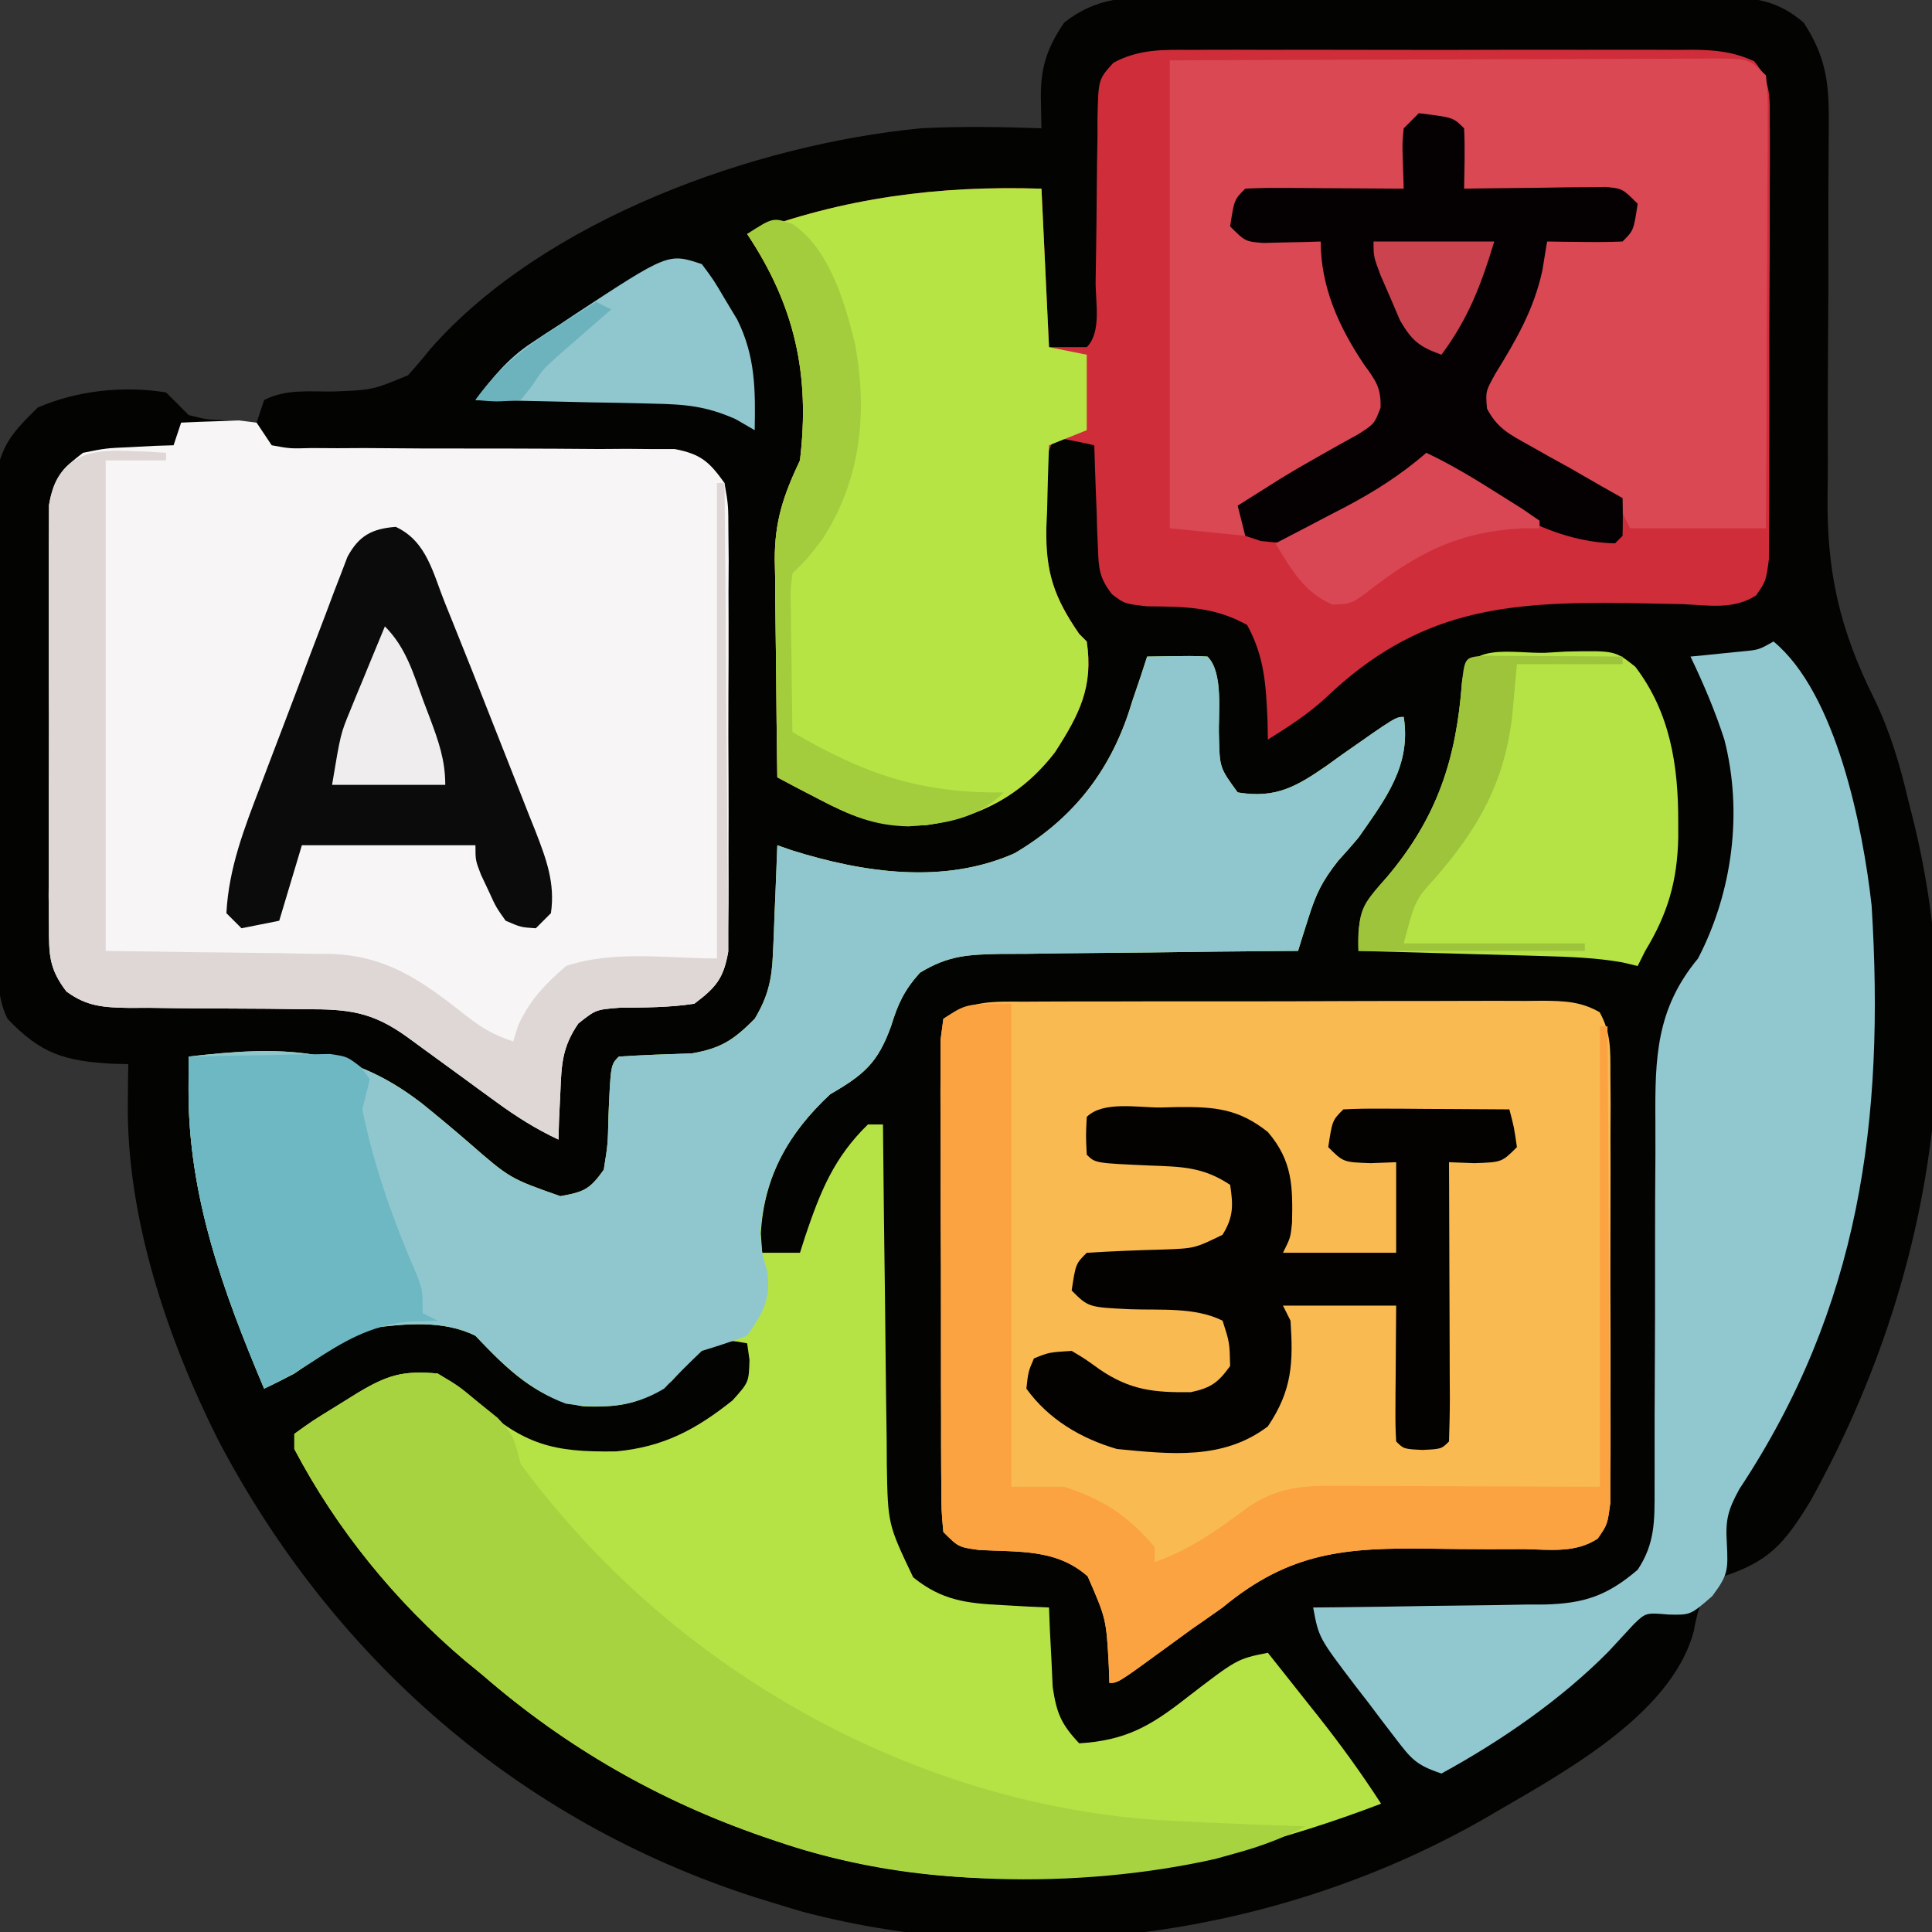
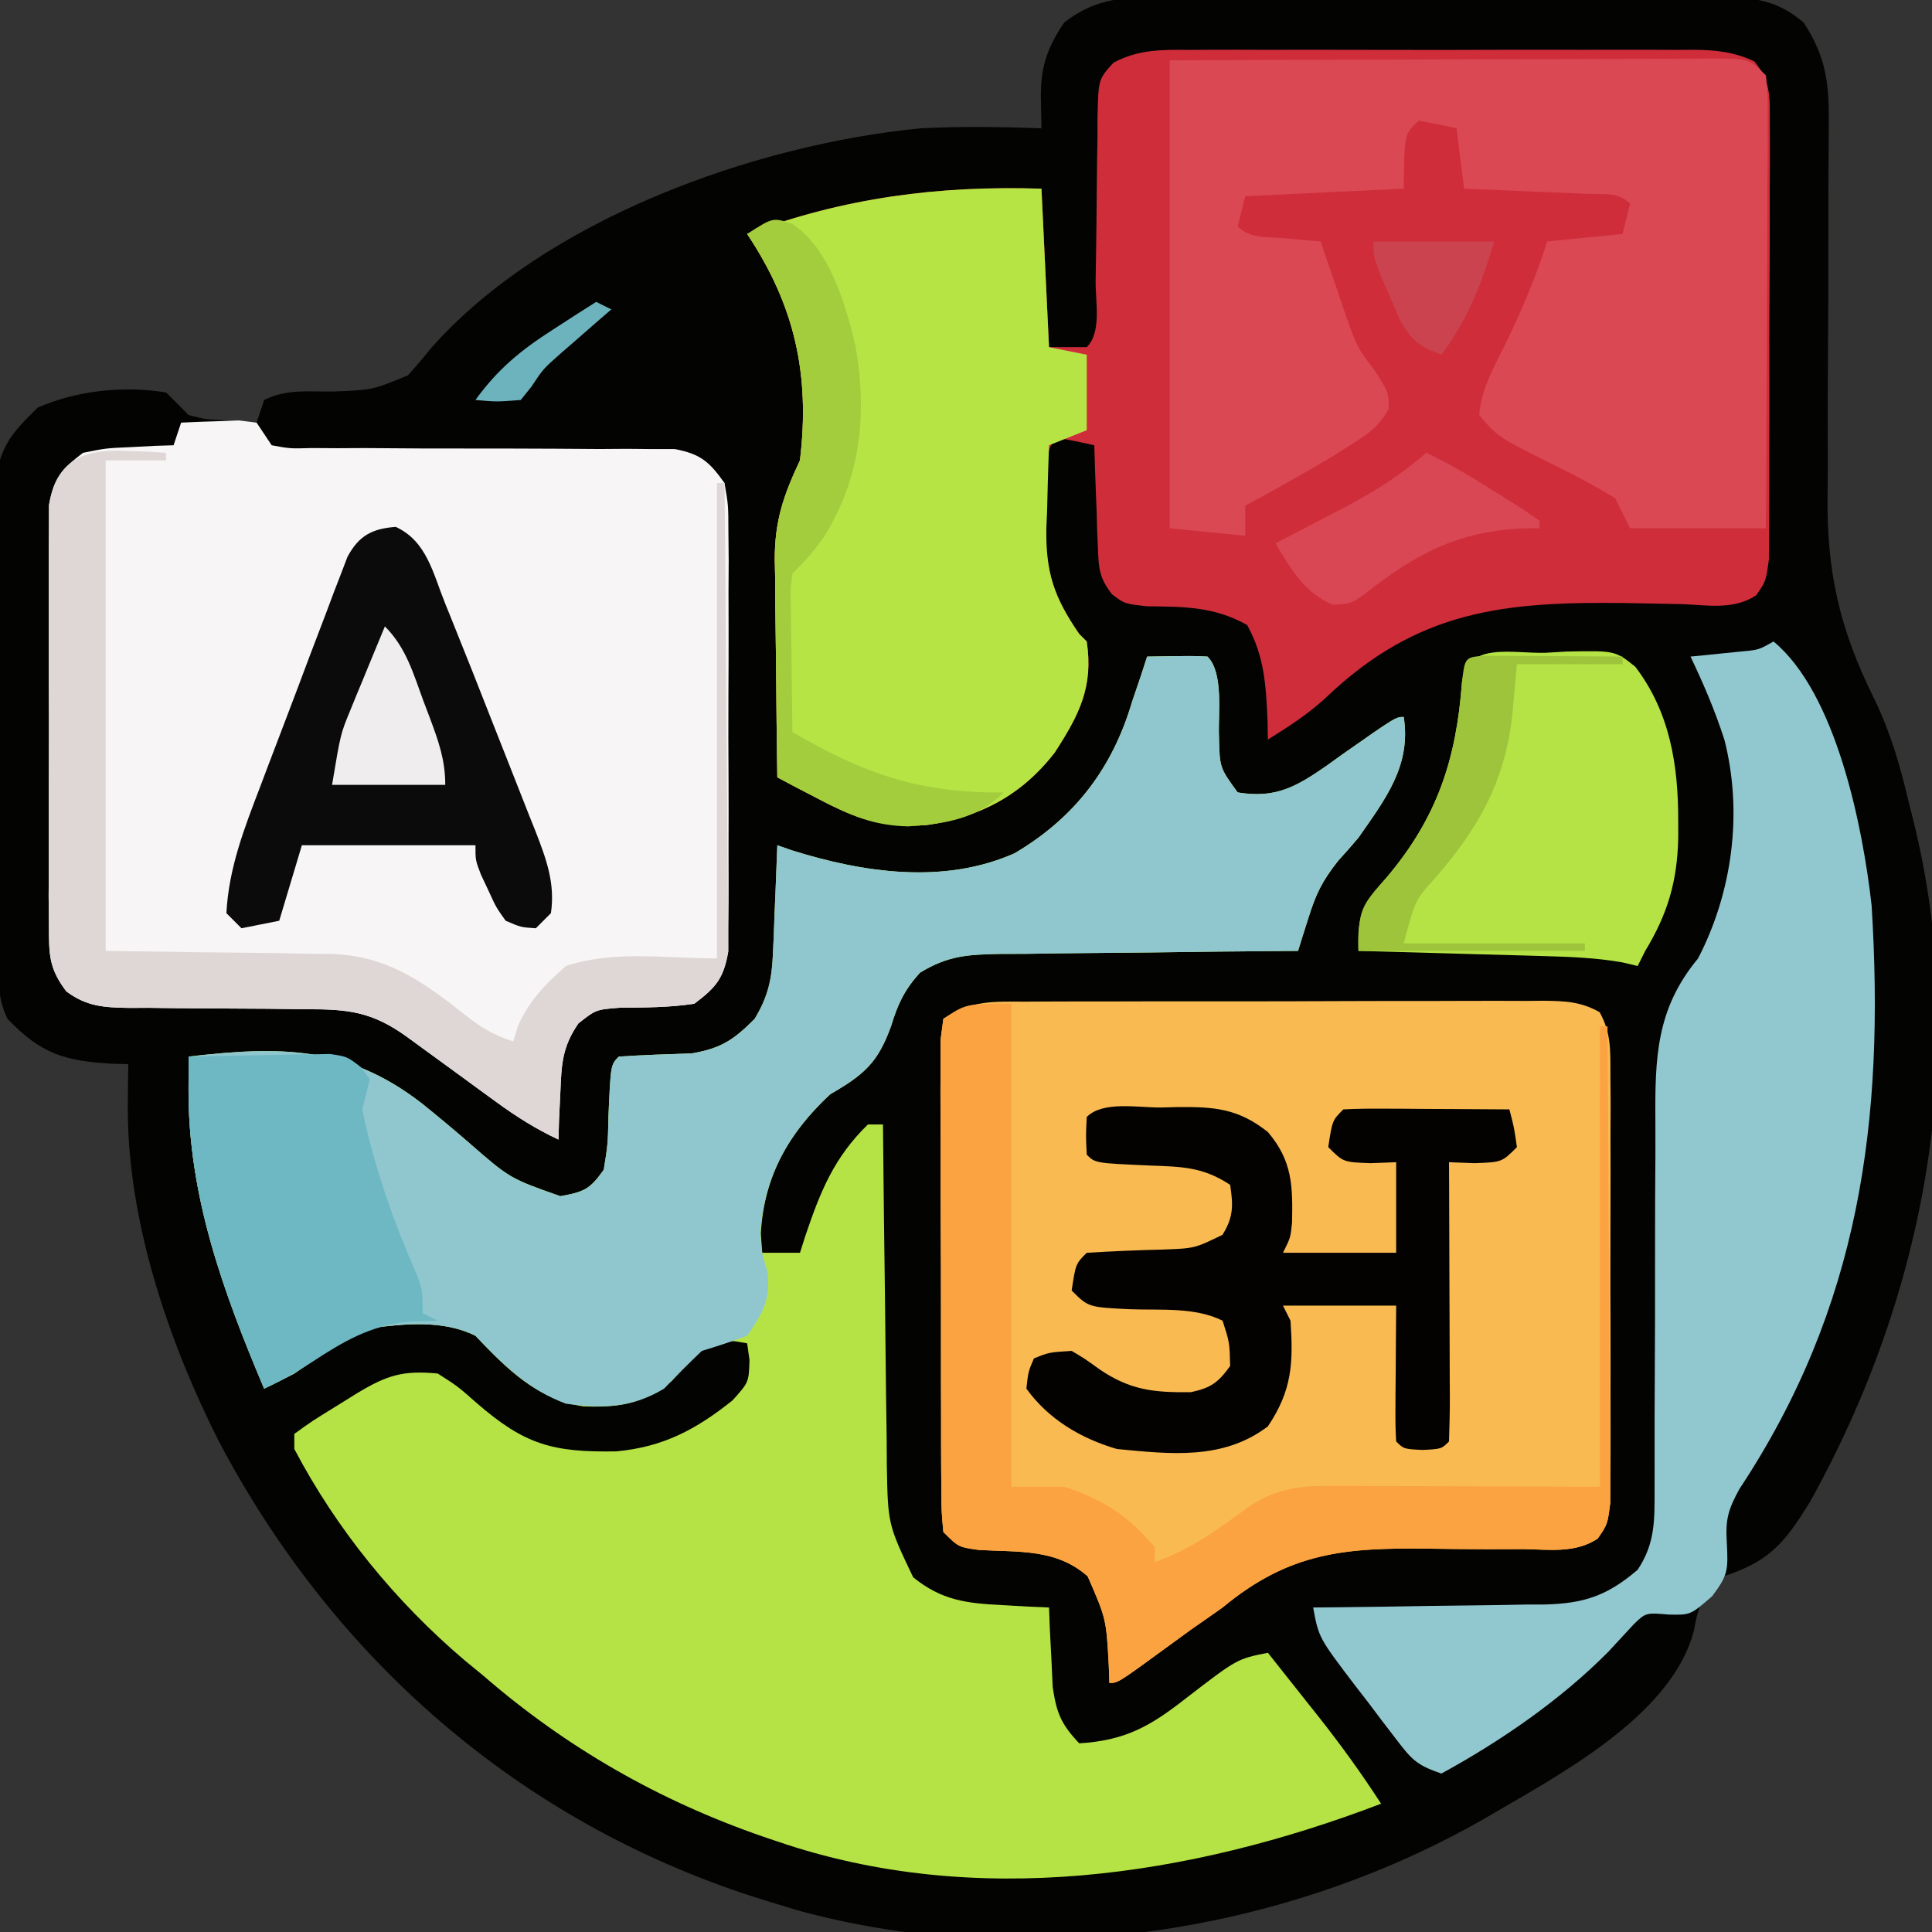
<svg xmlns="http://www.w3.org/2000/svg" version="1.1" width="256" height="256">
  <rect width="100%" height="100%" fill="#333333" stroke="none" />
  <path d="M0 0 C1.277 -0.008 1.277 -0.008 2.579 -0.016 C5.385 -0.029 8.19 -0.02 10.996 -0.01 C12.95 -0.012 14.904 -0.015 16.858 -0.019 C20.95 -0.023 25.042 -0.017 29.134 -0.003 C34.376 0.014 39.618 0.004 44.861 -0.014 C48.894 -0.024 52.928 -0.021 56.962 -0.013 C58.895 -0.011 60.828 -0.014 62.761 -0.021 C65.463 -0.028 68.165 -0.017 70.867 0 C71.664 -0.006 72.461 -0.012 73.282 -0.018 C77.837 0.034 80.932 0.377 84.434 3.388 C87.284 7.767 87.798 11.165 87.755 16.333 C87.754 17.001 87.753 17.668 87.752 18.356 C87.748 19.798 87.738 21.24 87.722 22.682 C87.699 24.981 87.698 27.279 87.703 29.578 C87.716 36.111 87.7 42.643 87.643 49.176 C87.61 53.184 87.612 57.191 87.634 61.199 C87.636 62.71 87.625 64.22 87.6 65.731 C87.434 76.024 89.164 83.698 93.76 92.944 C95.905 97.358 97.189 101.756 98.309 106.513 C98.606 107.689 98.606 107.689 98.91 108.888 C106.59 139.713 100.562 171.848 85.328 199.287 C81.83 205.013 79.809 207.353 73.434 209.388 C71.014 211.721 70.47 213.183 69.871 216.513 C66.831 227.986 51.541 235.819 41.867 241.517 C15.101 256.749 -18.472 261.636 -48.422 253.646 C-49.807 253.237 -51.188 252.818 -52.566 252.388 C-53.257 252.174 -53.947 251.96 -54.659 251.739 C-85.81 241.708 -110.446 220.151 -125.644 191.225 C-132.425 177.726 -137.814 161.693 -137.629 146.513 C-137.62 145.546 -137.611 144.58 -137.602 143.583 C-137.59 142.859 -137.578 142.135 -137.566 141.388 C-138.219 141.374 -138.871 141.36 -139.543 141.345 C-145.955 140.995 -149.115 140.068 -153.566 135.388 C-155.033 132.454 -154.726 129.831 -154.759 126.555 C-154.767 125.853 -154.776 125.15 -154.784 124.426 C-154.809 122.096 -154.825 119.765 -154.84 117.435 C-154.845 116.639 -154.85 115.843 -154.856 115.023 C-154.883 110.808 -154.902 106.593 -154.917 102.378 C-154.933 98.029 -154.978 93.68 -155.029 89.331 C-155.063 85.984 -155.074 82.637 -155.08 79.289 C-155.086 77.686 -155.102 76.083 -155.126 74.481 C-155.157 72.233 -155.157 69.987 -155.15 67.739 C-155.158 66.461 -155.166 65.184 -155.174 63.868 C-154.366 59.244 -152.887 57.663 -149.566 54.388 C-144.329 52.129 -138.226 51.468 -132.566 52.388 C-131.557 53.379 -130.557 54.379 -129.566 55.388 C-127.295 55.961 -127.295 55.961 -124.879 56.076 C-124.071 56.141 -123.262 56.207 -122.43 56.275 C-121.815 56.312 -121.2 56.35 -120.566 56.388 C-120.236 55.398 -119.906 54.408 -119.566 53.388 C-116.578 51.894 -113.705 52.309 -110.379 52.263 C-105.218 52.064 -105.218 52.064 -100.512 50.119 C-99.462 48.958 -98.45 47.763 -97.469 46.544 C-82.411 29.477 -54.63 19.529 -32.566 17.388 C-27.229 17.114 -21.905 17.196 -16.566 17.388 C-16.591 16.137 -16.615 14.885 -16.641 13.595 C-16.721 9.474 -15.914 6.868 -13.566 3.388 C-9.291 0.006 -5.241 -0.04 0 0 Z " fill="#030302" transform="translate(154.566,-0.388)" />
  <path d="M0 0 C1.162 -0.008 1.162 -0.008 2.347 -0.016 C4.903 -0.029 7.459 -0.02 10.016 -0.01 C11.794 -0.012 13.572 -0.015 15.351 -0.019 C19.076 -0.023 22.802 -0.017 26.527 -0.003 C31.302 0.014 36.077 0.004 40.852 -0.014 C44.524 -0.024 48.196 -0.021 51.867 -0.013 C53.628 -0.011 55.389 -0.014 57.149 -0.021 C59.61 -0.028 62.07 -0.017 64.531 0 C65.259 -0.006 65.986 -0.012 66.735 -0.018 C69.704 0.019 72.005 0.269 74.718 1.51 C76.986 4.263 76.767 6.294 76.767 9.832 C76.775 10.805 76.775 10.805 76.784 11.799 C76.796 13.943 76.78 16.087 76.762 18.232 C76.762 19.723 76.763 21.213 76.766 22.704 C76.768 25.828 76.755 28.951 76.732 32.075 C76.704 36.08 76.707 40.085 76.719 44.09 C76.726 47.168 76.718 50.246 76.706 53.324 C76.701 54.801 76.701 56.278 76.705 57.755 C76.708 59.818 76.691 61.881 76.67 63.945 C76.664 65.119 76.659 66.294 76.653 67.504 C76.266 70.388 76.266 70.388 74.961 72.277 C72.035 74.195 68.695 73.599 65.328 73.443 C63.703 73.406 62.077 73.374 60.451 73.346 C59.603 73.331 58.755 73.315 57.881 73.298 C41.671 73.081 30.153 74.163 17.93 85.855 C15.56 88.038 12.994 89.683 10.266 91.388 C10.251 90.58 10.237 89.772 10.223 88.939 C10.01 84.173 9.834 80.424 7.516 76.201 C3.117 73.748 -0.793 73.781 -5.773 73.724 C-8.734 73.388 -8.734 73.388 -10.387 72.132 C-12.032 70.002 -12.151 68.825 -12.246 66.158 C-12.282 65.355 -12.317 64.553 -12.354 63.726 C-12.387 62.476 -12.387 62.476 -12.422 61.201 C-12.456 60.356 -12.49 59.511 -12.525 58.64 C-12.608 56.557 -12.673 54.472 -12.734 52.388 C-14.391 52.006 -16.059 51.674 -17.734 51.388 C-19.873 53.527 -19.012 58.068 -19.047 61.013 C-19.076 61.809 -19.105 62.604 -19.135 63.423 C-19.197 69.265 -18.044 72.566 -14.734 77.388 C-14.404 77.718 -14.074 78.048 -13.734 78.388 C-12.838 84.406 -14.7 88.041 -17.957 93.083 C-22.325 98.747 -27.855 101.661 -34.91 102.712 C-40.463 103.111 -44.142 101.94 -49.07 99.357 C-50.136 98.805 -51.201 98.252 -52.298 97.683 C-53.504 97.042 -53.504 97.042 -54.734 96.388 C-54.809 91.532 -54.863 86.676 -54.899 81.819 C-54.914 80.169 -54.935 78.52 -54.961 76.87 C-54.997 74.489 -55.014 72.109 -55.027 69.728 C-55.043 68.999 -55.058 68.269 -55.074 67.518 C-55.076 62.389 -53.915 59.02 -51.734 54.388 C-50.37 43.021 -52.421 33.858 -58.734 24.388 C-45.869 19.564 -33.392 17.961 -19.734 18.388 C-19.239 28.783 -19.239 28.783 -18.734 39.388 C-17.084 39.388 -15.434 39.388 -13.734 39.388 C-11.748 37.402 -12.574 33.462 -12.559 30.74 C-12.535 29.162 -12.511 27.583 -12.486 26.005 C-12.451 23.508 -12.422 21.011 -12.408 18.513 C-12.393 16.109 -12.353 13.706 -12.309 11.302 C-12.311 10.555 -12.312 9.808 -12.314 9.039 C-12.193 3.89 -12.193 3.89 -10.185 1.691 C-6.818 -0.099 -3.72 -0.031 0 0 Z " fill="#CF2D3A" transform="translate(157.734,6.612)" />
  <path d="M0 0 C6.152 -0.098 6.152 -0.098 8 0 C10.156 2.156 9.402 7.502 9.518 10.541 C9.609 14.725 9.609 14.725 12 18 C17.066 18.841 19.794 17.221 23.811 14.445 C24.802 13.73 24.802 13.73 25.812 13 C32.941 8 32.941 8 34 8 C35.022 14.472 31.542 18.912 28 24 C27.122 25.036 26.229 26.06 25.312 27.062 C23.154 29.804 22.373 31.443 21.355 34.684 C20.969 35.897 20.969 35.897 20.575 37.135 C20.29 38.058 20.29 38.058 20 39 C19.422 39.004 18.845 39.007 18.249 39.011 C12.231 39.053 6.212 39.122 0.194 39.208 C-2.051 39.236 -4.297 39.257 -6.542 39.271 C-9.772 39.292 -13.001 39.339 -16.23 39.391 C-17.233 39.392 -18.235 39.393 -19.268 39.394 C-23.663 39.486 -26.285 39.565 -30.101 41.886 C-32.198 44.221 -33.022 46.014 -33.938 49 C-35.697 53.842 -37.491 55.385 -42 58 C-47.547 63.171 -50.779 68.878 -51.188 76.5 C-51.126 77.325 -51.064 78.15 -51 79 C-49.35 79 -47.7 79 -46 79 C-45.769 78.276 -45.539 77.551 -45.301 76.805 C-43.308 70.897 -41.498 66.38 -37 62 C-36.34 62 -35.68 62 -35 62 C-34.994 62.663 -34.988 63.326 -34.982 64.01 C-34.918 70.921 -34.834 77.831 -34.738 84.742 C-34.704 87.32 -34.676 89.898 -34.654 92.476 C-34.62 96.185 -34.568 99.893 -34.512 103.602 C-34.505 104.752 -34.499 105.902 -34.492 107.087 C-34.353 114.961 -34.353 114.961 -31 122 C-27.226 125.057 -23.965 125.446 -19.188 125.688 C-18.026 125.753 -16.865 125.819 -15.668 125.887 C-14.788 125.924 -13.907 125.961 -13 126 C-12.944 127.446 -12.944 127.446 -12.887 128.922 C-12.821 130.185 -12.755 131.448 -12.688 132.75 C-12.629 134.003 -12.571 135.256 -12.512 136.547 C-11.995 140.031 -11.375 141.479 -9 144 C-2.876 143.624 0.419 141.744 5.188 138 C11.921 132.814 11.921 132.814 16 132 C17.753 134.206 19.502 136.415 21.25 138.625 C21.741 139.242 22.232 139.86 22.738 140.496 C25.683 144.226 28.421 148.008 31 152 C5.722 161.667 -22.775 165.983 -49 157 C-49.634 156.786 -50.267 156.571 -50.92 156.351 C-64.697 151.585 -76.982 144.556 -88 135 C-88.808 134.336 -89.616 133.672 -90.449 132.988 C-99.611 125.207 -107.401 115.652 -113 105 C-113 104.34 -113 103.68 -113 103 C-110.664 101.309 -110.664 101.309 -107.625 99.438 C-106.128 98.507 -106.128 98.507 -104.602 97.559 C-100.704 95.224 -98.604 94.561 -94 95 C-91.367 96.68 -91.367 96.68 -88.875 98.875 C-82.494 104.421 -78.818 105.459 -70.332 105.316 C-64.074 104.722 -59.797 102.43 -54.938 98.562 C-52.775 96.156 -52.775 96.156 -52.688 93.188 C-52.791 92.466 -52.894 91.744 -53 91 C-55.288 90.58 -55.288 90.58 -58 91 C-60.562 93.312 -60.562 93.312 -63 96 C-66.794 99.056 -69.985 99.525 -74.727 99.352 C-80.848 98.405 -84.862 94.374 -89 90 C-93.256 87.872 -98.392 88.396 -103 89 C-106.648 90.611 -109.743 92.722 -113 95 C-114.32 95.692 -115.65 96.368 -117 97 C-122.436 84.122 -127.085 71.438 -127.02 57.262 C-127.017 56.461 -127.014 55.66 -127.011 54.835 C-127.007 54.229 -127.004 53.624 -127 53 C-114.947 51.609 -106.021 51.528 -96.125 59.188 C-94.021 60.88 -91.956 62.604 -89.914 64.371 C-84.441 69.149 -84.441 69.149 -77.75 71.5 C-74.569 70.922 -73.855 70.597 -72 68 C-71.455 64.61 -71.455 64.61 -71.375 60.875 C-71.083 54.083 -71.083 54.083 -70 53 C-66.767 52.794 -63.535 52.68 -60.297 52.574 C-56.405 51.896 -54.77 50.775 -52 48 C-50.256 45.091 -49.723 42.825 -49.586 39.453 C-49.547 38.609 -49.509 37.764 -49.469 36.895 C-49.438 36.022 -49.407 35.149 -49.375 34.25 C-49.336 33.362 -49.298 32.474 -49.258 31.559 C-49.164 29.373 -49.078 27.187 -49 25 C-48.38 25.217 -47.76 25.433 -47.121 25.656 C-37.624 28.642 -26.935 30.23 -17.562 26.062 C-9.584 21.355 -4.593 14.786 -2 6 C-1.608 4.845 -1.216 3.69 -0.812 2.5 C-0.544 1.675 -0.276 0.85 0 0 Z " fill="#B5E345" transform="translate(152,87)" />
  <path d="M0 0 C1.624 -0.081 3.25 -0.139 4.875 -0.188 C5.78 -0.222 6.685 -0.257 7.617 -0.293 C8.797 -0.148 8.797 -0.148 10 0 C10.66 0.99 11.32 1.98 12 3 C14.433 3.45 14.433 3.45 17.304 3.369 C18.412 3.376 19.52 3.383 20.662 3.39 C22.465 3.381 22.465 3.381 24.305 3.371 C26.832 3.388 29.359 3.406 31.887 3.424 C35.885 3.434 39.884 3.437 43.882 3.436 C47.732 3.439 51.58 3.467 55.43 3.496 C56.628 3.488 57.826 3.48 59.06 3.471 C60.732 3.486 60.732 3.486 62.437 3.502 C63.417 3.502 64.397 3.501 65.406 3.501 C68.838 4.161 69.981 5.165 72 8 C72.508 10.922 72.508 10.922 72.518 14.357 C72.53 15.646 72.543 16.934 72.556 18.261 C72.549 19.663 72.54 21.066 72.531 22.469 C72.534 23.911 72.538 25.353 72.543 26.795 C72.549 29.814 72.54 32.833 72.521 35.853 C72.499 39.72 72.512 43.587 72.536 47.454 C72.55 50.431 72.546 53.407 72.535 56.384 C72.533 57.81 72.536 59.236 72.545 60.662 C72.555 62.655 72.537 64.649 72.518 66.643 C72.514 67.776 72.511 68.91 72.508 70.078 C71.887 73.651 70.864 74.837 68 77 C64.662 77.506 61.467 77.5 58.094 77.531 C54.96 77.777 54.96 77.777 52.641 79.609 C50.497 82.733 50.4 84.988 50.25 88.75 C50.165 90.506 50.165 90.506 50.078 92.297 C50.052 93.189 50.027 94.081 50 95 C47.02 93.602 44.434 91.971 41.777 90.031 C40.992 89.46 40.206 88.889 39.396 88.301 C38.585 87.707 37.774 87.112 36.938 86.5 C35.322 85.322 33.706 84.145 32.09 82.969 C31.377 82.447 30.664 81.926 29.929 81.389 C25.266 78.032 22.142 77.72 16.535 77.727 C14.831 77.706 13.128 77.685 11.424 77.664 C8.74 77.641 6.056 77.625 3.372 77.619 C0.78 77.61 -1.811 77.576 -4.402 77.539 C-5.203 77.544 -6.005 77.549 -6.83 77.554 C-10.198 77.495 -12.458 77.401 -15.211 75.365 C-17.538 72.289 -17.507 70.478 -17.518 66.643 C-17.53 65.354 -17.543 64.066 -17.556 62.739 C-17.549 61.337 -17.54 59.934 -17.531 58.531 C-17.534 57.089 -17.538 55.647 -17.543 54.205 C-17.549 51.186 -17.54 48.167 -17.521 45.147 C-17.499 41.28 -17.512 37.413 -17.536 33.546 C-17.55 30.569 -17.546 27.593 -17.535 24.616 C-17.533 23.19 -17.536 21.764 -17.545 20.338 C-17.555 18.345 -17.537 16.351 -17.518 14.357 C-17.514 13.224 -17.511 12.09 -17.508 10.922 C-16.887 7.349 -15.855 6.172 -13 4 C-9.984 3.391 -9.984 3.391 -6.75 3.25 C-5.134 3.165 -5.134 3.165 -3.484 3.078 C-2.665 3.052 -1.845 3.027 -1 3 C-0.67 2.01 -0.34 1.02 0 0 Z " fill="#F7F5F5" transform="translate(24,56)" />
  <path d="M0 0 C0.795 -0.005 1.591 -0.01 2.41 -0.015 C5.042 -0.029 7.673 -0.028 10.305 -0.026 C12.132 -0.03 13.959 -0.034 15.786 -0.039 C19.616 -0.047 23.445 -0.046 27.275 -0.041 C32.189 -0.035 37.101 -0.052 42.014 -0.075 C45.787 -0.09 49.56 -0.091 53.333 -0.088 C55.145 -0.088 56.956 -0.094 58.768 -0.104 C61.299 -0.116 63.829 -0.109 66.359 -0.098 C67.111 -0.105 67.862 -0.113 68.636 -0.121 C71.464 -0.092 73.659 -0.024 76.144 1.401 C77.679 4.179 77.561 6.463 77.568 9.626 C77.577 10.938 77.587 12.249 77.597 13.6 C77.591 15.033 77.585 16.467 77.578 17.9 C77.58 19.368 77.583 20.836 77.587 22.304 C77.591 25.381 77.585 28.458 77.571 31.534 C77.554 35.479 77.564 39.423 77.582 43.368 C77.592 46.399 77.589 49.431 77.581 52.463 C77.579 53.917 77.582 55.372 77.589 56.826 C77.596 58.859 77.583 60.891 77.568 62.923 C77.565 64.08 77.563 65.237 77.561 66.428 C77.18 69.275 77.18 69.275 75.878 71.152 C72.945 73.091 69.575 72.61 66.18 72.54 C64.553 72.543 62.927 72.547 61.301 72.552 C58.751 72.544 56.202 72.525 53.653 72.484 C42.508 72.334 35.102 72.879 26.18 80.275 C24.819 81.241 23.452 82.199 22.078 83.146 C20.901 83.998 19.727 84.854 18.555 85.712 C12.308 90.275 12.308 90.275 11.18 90.275 C11.154 89.539 11.128 88.803 11.102 88.044 C10.768 81.8 10.768 81.8 8.305 76.15 C4.133 72.469 -0.798 72.956 -6.105 72.654 C-8.82 72.275 -8.82 72.275 -10.82 70.275 C-11.081 67.466 -11.081 67.466 -11.095 63.837 C-11.1 63.177 -11.105 62.517 -11.11 61.836 C-11.124 59.649 -11.123 57.462 -11.121 55.275 C-11.125 53.758 -11.129 52.241 -11.134 50.724 C-11.142 47.543 -11.141 44.362 -11.136 41.181 C-11.13 37.098 -11.147 33.016 -11.17 28.934 C-11.185 25.801 -11.186 22.668 -11.183 19.535 C-11.183 18.029 -11.189 16.524 -11.199 15.018 C-11.211 12.916 -11.204 10.814 -11.193 8.712 C-11.193 7.515 -11.194 6.317 -11.195 5.083 C-11.071 4.156 -10.948 3.23 -10.82 2.275 C-7.117 -0.194 -4.285 -0.014 0 0 Z " fill="#F9BA52" transform="translate(135.82,132.725)" />
  <path d="M0 0 C6.152 -0.098 6.152 -0.098 8 0 C10.156 2.156 9.402 7.502 9.518 10.541 C9.609 14.725 9.609 14.725 12 18 C17.066 18.841 19.794 17.221 23.811 14.445 C24.802 13.73 24.802 13.73 25.812 13 C32.941 8 32.941 8 34 8 C35.022 14.472 31.542 18.912 28 24 C27.122 25.036 26.229 26.06 25.312 27.062 C23.154 29.804 22.373 31.443 21.355 34.684 C20.969 35.897 20.969 35.897 20.575 37.135 C20.29 38.058 20.29 38.058 20 39 C19.422 39.004 18.845 39.007 18.249 39.011 C12.231 39.053 6.212 39.122 0.194 39.208 C-2.051 39.236 -4.297 39.257 -6.542 39.271 C-9.772 39.292 -13.001 39.339 -16.23 39.391 C-17.233 39.392 -18.235 39.393 -19.268 39.394 C-23.663 39.486 -26.285 39.565 -30.101 41.886 C-32.198 44.221 -33.022 46.014 -33.938 49 C-35.697 53.842 -37.491 55.385 -42 58 C-47.448 63.078 -50.664 68.718 -51.25 76.188 C-51.087 78.977 -51.087 78.977 -50.312 81.5 C-49.852 85.184 -50.921 86.983 -53 90 C-54.977 90.731 -56.981 91.394 -59 92 C-60.707 93.626 -62.377 95.291 -64 97 C-68.242 99.558 -72.166 99.663 -77 99 C-81.946 97.181 -85.427 93.777 -89 90 C-93.256 87.872 -98.392 88.396 -103 89 C-106.648 90.611 -109.743 92.722 -113 95 C-114.32 95.692 -115.65 96.368 -117 97 C-122.436 84.122 -127.085 71.438 -127.02 57.262 C-127.017 56.461 -127.014 55.66 -127.011 54.835 C-127.007 54.229 -127.004 53.624 -127 53 C-114.947 51.609 -106.021 51.528 -96.125 59.188 C-94.021 60.88 -91.956 62.604 -89.914 64.371 C-84.441 69.149 -84.441 69.149 -77.75 71.5 C-74.569 70.922 -73.855 70.597 -72 68 C-71.455 64.61 -71.455 64.61 -71.375 60.875 C-71.083 54.083 -71.083 54.083 -70 53 C-66.767 52.794 -63.535 52.68 -60.297 52.574 C-56.405 51.896 -54.77 50.775 -52 48 C-50.256 45.091 -49.723 42.825 -49.586 39.453 C-49.547 38.609 -49.509 37.764 -49.469 36.895 C-49.438 36.022 -49.407 35.149 -49.375 34.25 C-49.336 33.362 -49.298 32.474 -49.258 31.559 C-49.164 29.373 -49.078 27.187 -49 25 C-48.38 25.217 -47.76 25.433 -47.121 25.656 C-37.624 28.642 -26.935 30.23 -17.562 26.062 C-9.584 21.355 -4.593 14.786 -2 6 C-1.608 4.845 -1.216 3.69 -0.812 2.5 C-0.544 1.675 -0.276 0.85 0 0 Z " fill="#90C7CF" transform="translate(152,87)" />
  <path d="M0 0 C19.136 -0.08 19.136 -0.08 27.273 -0.098 C32.833 -0.11 38.392 -0.124 43.951 -0.151 C48.432 -0.173 52.912 -0.185 57.392 -0.19 C59.104 -0.193 60.816 -0.201 62.528 -0.211 C64.921 -0.226 67.312 -0.228 69.705 -0.227 C70.417 -0.234 71.13 -0.241 71.865 -0.249 C76.772 -0.228 76.772 -0.228 79 2 C79.241 4.518 79.241 4.518 79.227 7.735 C79.227 8.936 79.227 10.137 79.227 11.375 C79.216 12.677 79.206 13.979 79.195 15.32 C79.192 16.663 79.189 18.005 79.187 19.347 C79.179 22.882 79.159 26.416 79.137 29.951 C79.117 33.557 79.108 37.163 79.098 40.77 C79.076 47.846 79.041 54.923 79 62 C73.06 62 67.12 62 61 62 C60.34 60.68 59.68 59.36 59 58 C56.53 56.509 54.144 55.198 51.562 53.938 C43.501 49.934 43.501 49.934 41 47 C41.266 43.31 43.367 39.92 44.938 36.625 C46.917 32.47 48.626 28.394 50 24 C53.3 23.67 56.6 23.34 60 23 C60.33 21.68 60.66 20.36 61 19 C59.382 17.382 57.544 17.777 55.309 17.684 C53.892 17.621 53.892 17.621 52.447 17.557 C51.454 17.517 50.461 17.478 49.438 17.438 C48.44 17.394 47.443 17.351 46.416 17.307 C43.944 17.2 41.472 17.098 39 17 C38.505 13.04 38.505 13.04 38 9 C36.344 8.618 34.675 8.286 33 8 C31.079 9.716 31.079 9.716 31 17 C20.605 17.495 20.605 17.495 10 18 C9.67 19.32 9.34 20.64 9 22 C10.663 23.663 12.783 23.36 15.062 23.562 C15.982 23.646 16.901 23.73 17.848 23.816 C18.913 23.907 18.913 23.907 20 24 C20.315 24.941 20.629 25.882 20.953 26.852 C21.381 28.097 21.809 29.342 22.25 30.625 C22.668 31.855 23.085 33.085 23.516 34.352 C24.871 38.065 24.871 38.065 27.234 41.211 C29 44 29 44 29 46.191 C27.689 48.562 26.293 49.501 24 50.938 C23.197 51.444 22.394 51.951 21.566 52.473 C17.759 54.739 13.908 56.912 10 59 C10 60.32 10 61.64 10 63 C6.7 62.67 3.4 62.34 0 62 C0 41.54 0 21.08 0 0 Z " fill="#DA4854" transform="translate(155,8)" />
  <path d="M0 0 C8.316 6.86 11.843 24.622 13 35 C14.768 63.505 11.414 88.23 -4.52 112.301 C-6.022 115.041 -6.389 116.376 -6.188 119.438 C-5.994 123.115 -6.057 123.724 -8.125 126.5 C-11 129 -11 129 -13.875 128.938 C-16.918 128.68 -16.918 128.68 -18.516 130.219 C-19.647 131.427 -20.77 132.642 -21.887 133.863 C-28.173 140.219 -36.156 145.721 -44 150 C-47.38 148.873 -47.991 148.077 -50.102 145.324 C-50.674 144.578 -51.246 143.833 -51.836 143.064 C-52.722 141.888 -52.722 141.888 -53.625 140.688 C-54.223 139.915 -54.821 139.142 -55.438 138.346 C-60.26 132.001 -60.26 132.001 -61 128 C-59.911 127.991 -58.821 127.981 -57.699 127.972 C-53.639 127.932 -49.58 127.866 -45.521 127.792 C-43.768 127.764 -42.014 127.743 -40.261 127.729 C-37.733 127.707 -35.207 127.661 -32.68 127.609 C-31.512 127.608 -31.512 127.608 -30.321 127.606 C-25.142 127.468 -22.067 126.483 -18 123 C-15.681 119.517 -15.754 116.457 -15.76 112.339 C-15.758 111.678 -15.756 111.017 -15.754 110.337 C-15.751 108.905 -15.752 107.474 -15.756 106.043 C-15.762 103.772 -15.753 101.502 -15.739 99.231 C-15.702 92.775 -15.683 86.319 -15.695 79.864 C-15.7 75.91 -15.682 71.957 -15.649 68.004 C-15.641 66.503 -15.642 65.003 -15.653 63.502 C-15.71 55.106 -15.539 48.682 -10 42 C-5.445 33.229 -4.038 22.663 -6.508 13.015 C-7.73 9.218 -9.277 5.593 -11 2 C-10.06 1.909 -10.06 1.909 -9.102 1.816 C-8.284 1.733 -7.467 1.649 -6.625 1.562 C-5.813 1.481 -5.001 1.4 -4.164 1.316 C-1.957 1.109 -1.957 1.109 0 0 Z " fill="#91C8D0" transform="translate(235,85)" />
  <path d="M0 0 C0.495 10.395 0.495 10.395 1 21 C2.65 21.33 4.3 21.66 6 22 C6 25.3 6 28.6 6 32 C4.35 32.66 2.7 33.32 1 34 C0.891 36.855 0.812 39.706 0.75 42.562 C0.7 43.762 0.7 43.762 0.648 44.986 C0.552 50.866 1.659 54.148 5 59 C5.33 59.33 5.66 59.66 6 60 C6.896 66.017 5.034 69.653 1.777 74.695 C-2.59 80.359 -8.12 83.273 -15.176 84.324 C-20.728 84.723 -24.408 83.552 -29.336 80.969 C-30.401 80.416 -31.466 79.864 -32.564 79.295 C-33.77 78.654 -33.77 78.654 -35 78 C-35.075 73.144 -35.129 68.288 -35.165 63.431 C-35.18 61.781 -35.2 60.131 -35.226 58.482 C-35.263 56.101 -35.28 53.721 -35.293 51.34 C-35.308 50.61 -35.324 49.881 -35.34 49.129 C-35.342 44.001 -34.181 40.632 -32 36 C-30.636 24.633 -32.687 15.47 -39 6 C-26.135 1.175 -13.658 -0.427 0 0 Z " fill="#B6E445" transform="translate(138,25)" />
-   <path d="M0 0 C2.738 1.609 2.738 1.609 5.312 3.75 C6.175 4.446 7.037 5.142 7.926 5.859 C10.162 8.167 10.259 9.022 11 12 C12.691 14.289 14.389 16.421 16.25 18.562 C16.785 19.179 17.32 19.796 17.871 20.432 C37.464 42.505 66.167 57.266 95.713 59.175 C102.139 59.529 108.568 59.787 115 60 C111.951 61.57 109.064 62.658 105.75 63.562 C104.858 63.811 103.966 64.06 103.047 64.316 C84.878 68.393 62.659 68.049 45 62 C44.366 61.786 43.733 61.571 43.08 61.351 C29.303 56.585 17.018 49.556 6 40 C5.192 39.336 4.384 38.672 3.551 37.988 C-5.611 30.207 -13.401 20.652 -19 10 C-19 9.34 -19 8.68 -19 8 C-16.664 6.309 -16.664 6.309 -13.625 4.438 C-12.627 3.817 -11.63 3.197 -10.602 2.559 C-6.7 0.221 -4.608 -0.427 0 0 Z " fill="#A8D340" transform="translate(58,182)" />
  <path d="M0 0 C0 21.12 0 42.24 0 64 C2.31 64 4.62 64 7 64 C12.179 65.697 15.474 67.833 19 72 C19 72.66 19 73.32 19 74 C23.847 72.275 27.494 69.6 31.598 66.559 C35.064 64.31 38.044 63.874 42.126 63.886 C42.938 63.887 43.749 63.887 44.585 63.887 C45.85 63.895 45.85 63.895 47.141 63.902 C48.314 63.904 48.314 63.904 49.511 63.905 C52.424 63.911 55.337 63.925 58.25 63.938 C64.767 63.958 71.285 63.979 78 64 C78 43.87 78 23.74 78 3 C78.33 3 78.66 3 79 3 C79.069 11.553 79.123 20.107 79.155 28.661 C79.171 32.632 79.192 36.604 79.226 40.575 C79.259 44.407 79.277 48.239 79.285 52.071 C79.29 53.534 79.301 54.997 79.317 56.46 C79.339 58.507 79.342 60.554 79.341 62.601 C79.351 64.35 79.351 64.35 79.361 66.134 C79 69 79 69 77.701 70.88 C74.764 72.814 71.396 72.335 68 72.266 C66.374 72.268 64.747 72.272 63.121 72.277 C60.571 72.269 58.023 72.25 55.473 72.209 C44.328 72.059 36.922 72.605 28 80 C26.639 80.966 25.273 81.924 23.898 82.871 C22.722 83.723 21.547 84.579 20.375 85.438 C14.129 90 14.129 90 13 90 C12.974 89.264 12.948 88.528 12.922 87.77 C12.588 81.525 12.588 81.525 10.125 75.875 C5.954 72.195 1.022 72.681 -4.285 72.379 C-7 72 -7 72 -9 70 C-9.261 67.191 -9.261 67.191 -9.275 63.562 C-9.28 62.902 -9.285 62.242 -9.29 61.562 C-9.304 59.374 -9.303 57.187 -9.301 55 C-9.305 53.483 -9.309 51.966 -9.314 50.449 C-9.321 47.268 -9.321 44.087 -9.316 40.906 C-9.31 36.824 -9.327 32.741 -9.35 28.659 C-9.365 25.526 -9.366 22.393 -9.363 19.26 C-9.363 17.755 -9.368 16.249 -9.378 14.744 C-9.391 12.641 -9.384 10.54 -9.372 8.438 C-9.373 7.24 -9.374 6.042 -9.374 4.809 C-9.251 3.882 -9.127 2.955 -9 2 C-6 0 -6 0 0 0 Z " fill="#FBA241" transform="translate(134,133)" />
-   <path d="M0 0 C4.556 0.556 4.556 0.556 6 2 C6.141 4.671 6.042 7.324 6 10 C6.626 9.99 7.251 9.979 7.896 9.968 C10.722 9.927 13.549 9.901 16.375 9.875 C17.36 9.858 18.345 9.841 19.359 9.824 C20.771 9.815 20.771 9.815 22.211 9.805 C23.08 9.794 23.95 9.784 24.845 9.773 C27 10 27 10 29 12 C28.464 15.536 28.464 15.536 27 17 C25.314 17.072 23.625 17.084 21.938 17.062 C21.018 17.053 20.099 17.044 19.152 17.035 C18.442 17.024 17.732 17.012 17 17 C16.794 18.258 16.587 19.516 16.375 20.812 C15.27 25.986 12.901 30.045 10.145 34.52 C8.843 36.868 8.843 36.868 9.035 39.137 C10.394 41.761 12.057 42.573 14.625 44 C15.971 44.762 15.971 44.762 17.344 45.539 C18.659 46.262 18.659 46.262 20 47 C21.376 47.79 22.751 48.581 24.125 49.375 C25.074 49.911 26.023 50.447 27 51 C27.043 52.666 27.041 54.334 27 56 C26.67 56.33 26.34 56.66 26 57 C17.353 56.812 9.303 51.651 3 46 C-0.492 47.28 -3.346 48.789 -6.375 50.938 C-15.684 57.246 -15.684 57.246 -20.938 56.688 C-21.618 56.461 -22.299 56.234 -23 56 C-23.33 54.68 -23.66 53.36 -24 52 C-22.886 51.299 -21.773 50.597 -20.625 49.875 C-19.544 49.192 -19.544 49.192 -18.441 48.496 C-16.741 47.454 -15.017 46.449 -13.277 45.473 C-12.381 44.966 -11.486 44.459 -10.562 43.938 C-9.718 43.472 -8.874 43.007 -8.004 42.527 C-5.893 41.161 -5.893 41.161 -5.074 39.047 C-4.978 36.397 -5.698 35.439 -7.25 33.312 C-10.577 28.364 -13 23.035 -13 17 C-14.048 17.035 -14.048 17.035 -15.117 17.07 C-16.027 17.088 -16.937 17.106 -17.875 17.125 C-18.78 17.148 -19.685 17.171 -20.617 17.195 C-23 17 -23 17 -25 15 C-24.464 11.464 -24.464 11.464 -23 10 C-21.438 9.913 -19.873 9.893 -18.309 9.902 C-17.364 9.906 -16.42 9.909 -15.447 9.912 C-14.454 9.92 -13.461 9.929 -12.438 9.938 C-11.44 9.942 -10.443 9.947 -9.416 9.951 C-6.944 9.963 -4.472 9.979 -2 10 C-2.041 8.721 -2.083 7.442 -2.125 6.125 C-2.195 3.945 -2.195 3.945 -2 2 C-1.34 1.34 -0.68 0.68 0 0 Z " fill="#050102" transform="translate(188,15)" />
  <path d="M0 0 C0.812 -0.021 1.624 -0.041 2.461 -0.062 C7.237 -0.094 10.364 0.162 14.25 3.25 C17.522 7.086 17.55 10.435 17.453 15.262 C17.25 17.25 17.25 17.25 16.25 19.25 C21.2 19.25 26.15 19.25 31.25 19.25 C31.25 15.29 31.25 11.33 31.25 7.25 C29.579 7.312 29.579 7.312 27.875 7.375 C24.25 7.25 24.25 7.25 22.25 5.25 C22.786 1.714 22.786 1.714 24.25 0.25 C25.885 0.163 27.523 0.143 29.16 0.152 C30.644 0.157 30.644 0.157 32.158 0.162 C33.199 0.17 34.24 0.179 35.312 0.188 C36.88 0.194 36.88 0.194 38.479 0.201 C41.069 0.213 43.66 0.229 46.25 0.25 C46.875 2.625 46.875 2.625 47.25 5.25 C45.25 7.25 45.25 7.25 41.625 7.375 C40.511 7.334 39.398 7.293 38.25 7.25 C38.255 8.366 38.26 9.481 38.266 10.631 C38.284 14.755 38.295 18.879 38.305 23.003 C38.31 24.791 38.317 26.579 38.325 28.366 C38.338 30.931 38.343 33.495 38.348 36.059 C38.353 36.863 38.358 37.667 38.363 38.495 C38.363 40.414 38.312 42.332 38.25 44.25 C37.25 45.25 37.25 45.25 34.75 45.375 C32.25 45.25 32.25 45.25 31.25 44.25 C31.164 42.907 31.143 41.56 31.152 40.215 C31.156 39.406 31.159 38.597 31.162 37.764 C31.175 36.488 31.175 36.488 31.188 35.188 C31.192 34.333 31.197 33.479 31.201 32.6 C31.213 30.483 31.231 28.367 31.25 26.25 C26.3 26.25 21.35 26.25 16.25 26.25 C16.745 27.24 16.745 27.24 17.25 28.25 C17.622 33.825 17.475 37.467 14.25 42.25 C8.324 46.759 1.305 45.932 -5.75 45.25 C-10.504 43.866 -14.825 41.32 -17.75 37.25 C-17.5 35 -17.5 35 -16.75 33.25 C-14.75 32.438 -14.75 32.438 -11.75 32.25 C-9.988 33.297 -9.988 33.297 -8.062 34.688 C-3.98 37.474 -0.818 37.78 4.051 37.719 C6.706 37.153 7.674 36.443 9.25 34.25 C9.175 31.13 9.175 31.13 8.25 28.25 C4.601 26.426 0.062 26.877 -3.984 26.732 C-9.536 26.464 -9.536 26.464 -11.75 24.25 C-11.214 20.714 -11.214 20.714 -9.75 19.25 C-6.383 19.047 -3.024 18.903 0.348 18.82 C4.54 18.667 4.54 18.667 8.234 16.871 C9.7 14.531 9.665 12.948 9.25 10.25 C5.654 7.853 2.794 7.848 -1.375 7.688 C-8.629 7.371 -8.629 7.371 -9.75 6.25 C-9.875 3.75 -9.875 3.75 -9.75 1.25 C-7.606 -0.894 -2.961 0.018 0 0 Z " fill="#030201" transform="translate(153.75,146.75)" />
  <path d="M0 0 C0.907 -0.054 1.815 -0.108 2.75 -0.164 C9.253 -0.297 9.253 -0.297 11.936 1.848 C16.549 7.905 17.64 14.914 17.625 22.375 C17.626 23.422 17.626 23.422 17.627 24.491 C17.504 30.273 16.226 34.601 13.25 39.5 C12.755 40.49 12.755 40.49 12.25 41.5 C11.579 41.342 10.909 41.183 10.218 41.02 C6.709 40.405 3.324 40.283 -0.238 40.184 C-0.941 40.163 -1.645 40.142 -2.369 40.121 C-4.6 40.056 -6.831 39.996 -9.062 39.938 C-10.581 39.894 -12.1 39.851 -13.619 39.807 C-17.329 39.7 -21.04 39.599 -24.75 39.5 C-24.95 34.813 -24.153 33.271 -21 29.75 C-14.308 21.827 -11.782 14.118 -11.031 3.898 C-10.398 -1.506 -4.411 0.111 0 0 Z " fill="#B5E345" transform="translate(204.75,86.5)" />
  <path d="M0 0 C1.477 0.054 1.477 0.054 2.984 0.109 C3.732 0.156 4.48 0.202 5.25 0.25 C5.25 0.58 5.25 0.91 5.25 1.25 C2.61 1.25 -0.03 1.25 -2.75 1.25 C-2.75 22.7 -2.75 44.15 -2.75 66.25 C8.782 66.42 8.782 66.42 20.315 66.548 C21.774 66.577 23.233 66.608 24.691 66.641 C25.804 66.642 25.804 66.642 26.938 66.644 C34.208 66.841 38.845 69.967 44.5 74.438 C46.878 76.316 48.325 77.275 51.25 78.25 C51.477 77.528 51.704 76.806 51.938 76.062 C53.519 72.673 55.451 70.708 58.25 68.25 C64.582 66.139 71.575 67.25 78.25 67.25 C78.25 46.46 78.25 25.67 78.25 4.25 C78.58 4.25 78.91 4.25 79.25 4.25 C79.343 12.656 79.414 21.061 79.457 29.468 C79.478 33.371 79.506 37.274 79.552 41.177 C79.595 44.944 79.619 48.711 79.63 52.479 C79.637 53.916 79.651 55.353 79.673 56.789 C79.702 58.802 79.704 60.816 79.704 62.829 C79.713 63.975 79.722 65.121 79.731 66.301 C79.143 69.907 78.139 71.077 75.25 73.25 C71.912 73.756 68.717 73.75 65.344 73.781 C62.21 74.027 62.21 74.027 59.891 75.859 C57.747 78.983 57.65 81.238 57.5 85 C57.415 86.756 57.415 86.756 57.328 88.547 C57.302 89.439 57.277 90.331 57.25 91.25 C54.27 89.852 51.684 88.221 49.027 86.281 C48.242 85.71 47.456 85.139 46.646 84.551 C45.835 83.957 45.024 83.362 44.188 82.75 C42.572 81.572 40.956 80.395 39.34 79.219 C38.627 78.697 37.914 78.176 37.179 77.639 C32.516 74.282 29.392 73.97 23.785 73.977 C22.081 73.956 20.378 73.935 18.674 73.914 C15.99 73.891 13.306 73.875 10.622 73.869 C8.03 73.86 5.439 73.826 2.848 73.789 C2.047 73.794 1.245 73.799 0.42 73.804 C-2.948 73.745 -5.208 73.651 -7.961 71.615 C-10.288 68.539 -10.257 66.728 -10.268 62.893 C-10.28 61.604 -10.293 60.316 -10.306 58.989 C-10.299 57.587 -10.29 56.184 -10.281 54.781 C-10.284 53.339 -10.288 51.897 -10.293 50.455 C-10.299 47.436 -10.29 44.417 -10.271 41.397 C-10.249 37.53 -10.262 33.663 -10.286 29.796 C-10.3 26.819 -10.296 23.843 -10.285 20.866 C-10.283 19.44 -10.286 18.014 -10.295 16.588 C-10.305 14.595 -10.287 12.601 -10.268 10.607 C-10.264 9.474 -10.261 8.34 -10.258 7.172 C-9.209 1.137 -5.693 -0.271 0 0 Z " fill="#DED7D5" transform="translate(16.75,59.75)" />
  <path d="M0 0 C4.135 1.916 4.927 6.144 6.562 10.188 C6.82 10.823 7.078 11.459 7.343 12.114 C9.207 16.722 11.035 21.344 12.846 25.973 C13.494 27.625 14.145 29.275 14.801 30.924 C15.756 33.326 16.699 35.733 17.641 38.141 C17.934 38.874 18.228 39.607 18.531 40.363 C19.957 44.052 21.138 47.215 20.562 51.188 C19.902 51.847 19.242 52.508 18.562 53.188 C16.578 53.059 16.578 53.059 14.562 52.188 C13.297 50.41 13.297 50.41 12.312 48.25 C11.977 47.54 11.642 46.829 11.297 46.098 C10.562 44.188 10.562 44.188 10.562 42.188 C2.973 42.188 -4.617 42.188 -12.438 42.188 C-13.428 45.487 -14.418 48.788 -15.438 52.188 C-17.913 52.682 -17.913 52.682 -20.438 53.188 C-21.098 52.528 -21.758 51.867 -22.438 51.188 C-22.126 45.198 -20.074 39.947 -17.945 34.387 C-17.599 33.469 -17.252 32.552 -16.895 31.606 C-16.164 29.678 -15.429 27.751 -14.691 25.825 C-13.561 22.872 -12.45 19.912 -11.34 16.951 C-10.626 15.075 -9.911 13.199 -9.195 11.324 C-8.864 10.438 -8.533 9.551 -8.191 8.638 C-7.716 7.411 -7.716 7.411 -7.231 6.159 C-6.956 5.438 -6.682 4.718 -6.399 3.975 C-4.882 1.154 -3.135 0.241 0 0 Z " fill="#0B0B0B" transform="translate(52.438,69.812)" />
  <path d="M0 0 C3.437 -0.087 6.874 -0.14 10.312 -0.188 C11.289 -0.213 12.265 -0.238 13.271 -0.264 C14.209 -0.273 15.147 -0.283 16.113 -0.293 C16.977 -0.309 17.841 -0.324 18.732 -0.341 C21 0 21 0 22.832 1.407 C23.217 1.933 23.603 2.459 24 3 C23.685 4.338 23.348 5.67 23 7 C24.557 14.586 27.169 21.925 30.266 29.012 C31 31 31 31 31 34 C31.66 34.33 32.32 34.66 33 35 C31.721 35.041 30.442 35.083 29.125 35.125 C24.008 35.667 20.513 37.741 16.262 40.527 C14.224 41.854 12.195 42.96 10 44 C4.564 31.122 -0.085 18.438 -0.02 4.262 C-0.017 3.461 -0.014 2.66 -0.011 1.835 C-0.007 1.229 -0.004 0.624 0 0 Z " fill="#6DB8C3" transform="translate(25,140)" />
  <path d="M0 0 C4.923 3.26 6.98 10.434 8.336 15.965 C9.996 25.082 9.118 33.92 3.961 41.84 C2.023 44.34 2.023 44.34 0.023 46.34 C-0.254 48.57 -0.254 48.57 -0.172 51.129 C-0.165 52.07 -0.159 53.011 -0.152 53.98 C-0.127 55.458 -0.127 55.458 -0.102 56.965 C-0.088 58.454 -0.088 58.454 -0.074 59.973 C-0.051 62.429 -0.018 64.884 0.023 67.34 C9.527 72.871 16.832 75.459 28.023 75.34 C24.502 78.861 20.232 79.513 15.398 79.84 C10.82 79.746 7.723 78.424 3.688 76.309 C2.622 75.756 1.557 75.204 0.459 74.635 C-0.746 73.994 -0.746 73.994 -1.977 73.34 C-2.051 68.484 -2.105 63.628 -2.141 58.771 C-2.156 57.121 -2.177 55.471 -2.203 53.822 C-2.24 51.441 -2.256 49.061 -2.27 46.68 C-2.285 45.95 -2.3 45.221 -2.316 44.469 C-2.318 39.341 -1.157 35.972 1.023 31.34 C2.388 19.972 0.337 10.81 -5.977 1.34 C-2.562 -0.856 -2.562 -0.856 0 0 Z " fill="#A4CD3E" transform="translate(104.977,29.66)" />
-   <path d="M0 0 C1.57 2.109 1.57 2.109 3.125 4.75 C3.902 6.042 3.902 6.042 4.695 7.359 C7.095 12.217 7.105 16.639 7 22 C6.162 21.516 5.324 21.031 4.46 20.532 C0.591 18.819 -2.152 18.575 -6.367 18.488 C-7.047 18.47 -7.726 18.452 -8.427 18.434 C-10.576 18.38 -12.725 18.346 -14.875 18.312 C-16.341 18.279 -17.807 18.245 -19.273 18.209 C-22.849 18.124 -26.424 18.057 -30 18 C-27.746 15.048 -25.718 12.516 -22.609 10.465 C-21.982 10.048 -21.354 9.631 -20.707 9.201 C-20.061 8.784 -19.415 8.367 -18.75 7.938 C-17.804 7.306 -17.804 7.306 -16.84 6.662 C-4.442 -1.481 -4.442 -1.481 0 0 Z " fill="#90C6CE" transform="translate(93,35)" />
  <path d="M0 0 C3.412 1.617 6.562 3.543 9.75 5.562 C11.227 6.493 11.227 6.493 12.734 7.441 C13.856 8.213 13.856 8.213 15 9 C15 9.33 15 9.66 15 10 C14.322 10.003 13.644 10.005 12.945 10.008 C4.262 10.369 -1.396 13.358 -8.133 18.688 C-10 20 -10 20 -12.438 20.125 C-16.248 18.452 -17.87 15.472 -20 12 C-18.975 11.469 -17.95 10.938 -16.895 10.391 C-15.534 9.677 -14.173 8.964 -12.812 8.25 C-12.139 7.902 -11.465 7.554 -10.771 7.195 C-6.835 5.121 -3.391 2.923 0 0 Z " fill="#D84753" transform="translate(189,60)" />
  <path d="M0 0 C0.833 0.005 1.665 0.01 2.523 0.016 C3.422 0.019 4.321 0.022 5.248 0.026 C6.666 0.038 6.666 0.038 8.113 0.051 C9.062 0.056 10.012 0.06 10.99 0.065 C13.344 0.077 15.697 0.093 18.051 0.114 C18.051 0.444 18.051 0.774 18.051 1.114 C13.431 1.114 8.811 1.114 4.051 1.114 C3.741 4.517 3.741 4.517 3.426 7.989 C2.41 16.695 -0.977 22.758 -6.699 29.364 C-9.43 32.368 -9.43 32.368 -10.949 38.114 C-3.029 38.114 4.891 38.114 13.051 38.114 C13.051 38.444 13.051 38.774 13.051 39.114 C3.151 39.114 -6.749 39.114 -16.949 39.114 C-16.949 33.606 -16.637 33.202 -13.199 29.364 C-6.508 21.44 -3.982 13.731 -3.231 3.512 C-2.838 0.165 -2.838 0.165 0 0 Z " fill="#9DC43B" transform="translate(196.949,86.886)" />
  <path d="M0 0 C2.823 2.823 3.773 6.26 5.125 9.938 C5.402 10.666 5.679 11.395 5.965 12.146 C7.108 15.219 8 17.695 8 21 C3.05 21 -1.9 21 -7 21 C-5.875 14.25 -5.875 14.25 -4.59 11.133 C-4.322 10.475 -4.055 9.818 -3.779 9.141 C-3.502 8.475 -3.224 7.81 -2.938 7.125 C-2.656 6.437 -2.374 5.748 -2.084 5.039 C-1.395 3.357 -0.698 1.678 0 0 Z " fill="#EFEDED" transform="translate(51,83)" />
  <path d="M0 0 C5.28 0 10.56 0 16 0 C14.268 5.717 12.562 10.209 9 15 C6.083 13.953 5.11 13.188 3.516 10.469 C3.098 9.489 2.68 8.509 2.25 7.5 C1.822 6.52 1.394 5.541 0.953 4.531 C0 2 0 2 0 0 Z " fill="#CA434E" transform="translate(182,32)" />
  <path d="M0 0 C0.66 0.33 1.32 0.66 2 1 C1.385 1.531 0.77 2.062 0.137 2.609 C-0.672 3.316 -1.48 4.022 -2.312 4.75 C-3.113 5.446 -3.914 6.142 -4.738 6.859 C-7.034 8.892 -7.034 8.892 -8.594 11.25 C-9.058 11.828 -9.522 12.405 -10 13 C-13.188 13.25 -13.188 13.25 -16 13 C-13.05 8.911 -9.983 6.402 -5.75 3.688 C-4.134 2.641 -4.134 2.641 -2.484 1.574 C-1.665 1.055 -0.845 0.535 0 0 Z " fill="#6DB3BD" transform="translate(79,40)" />
</svg>